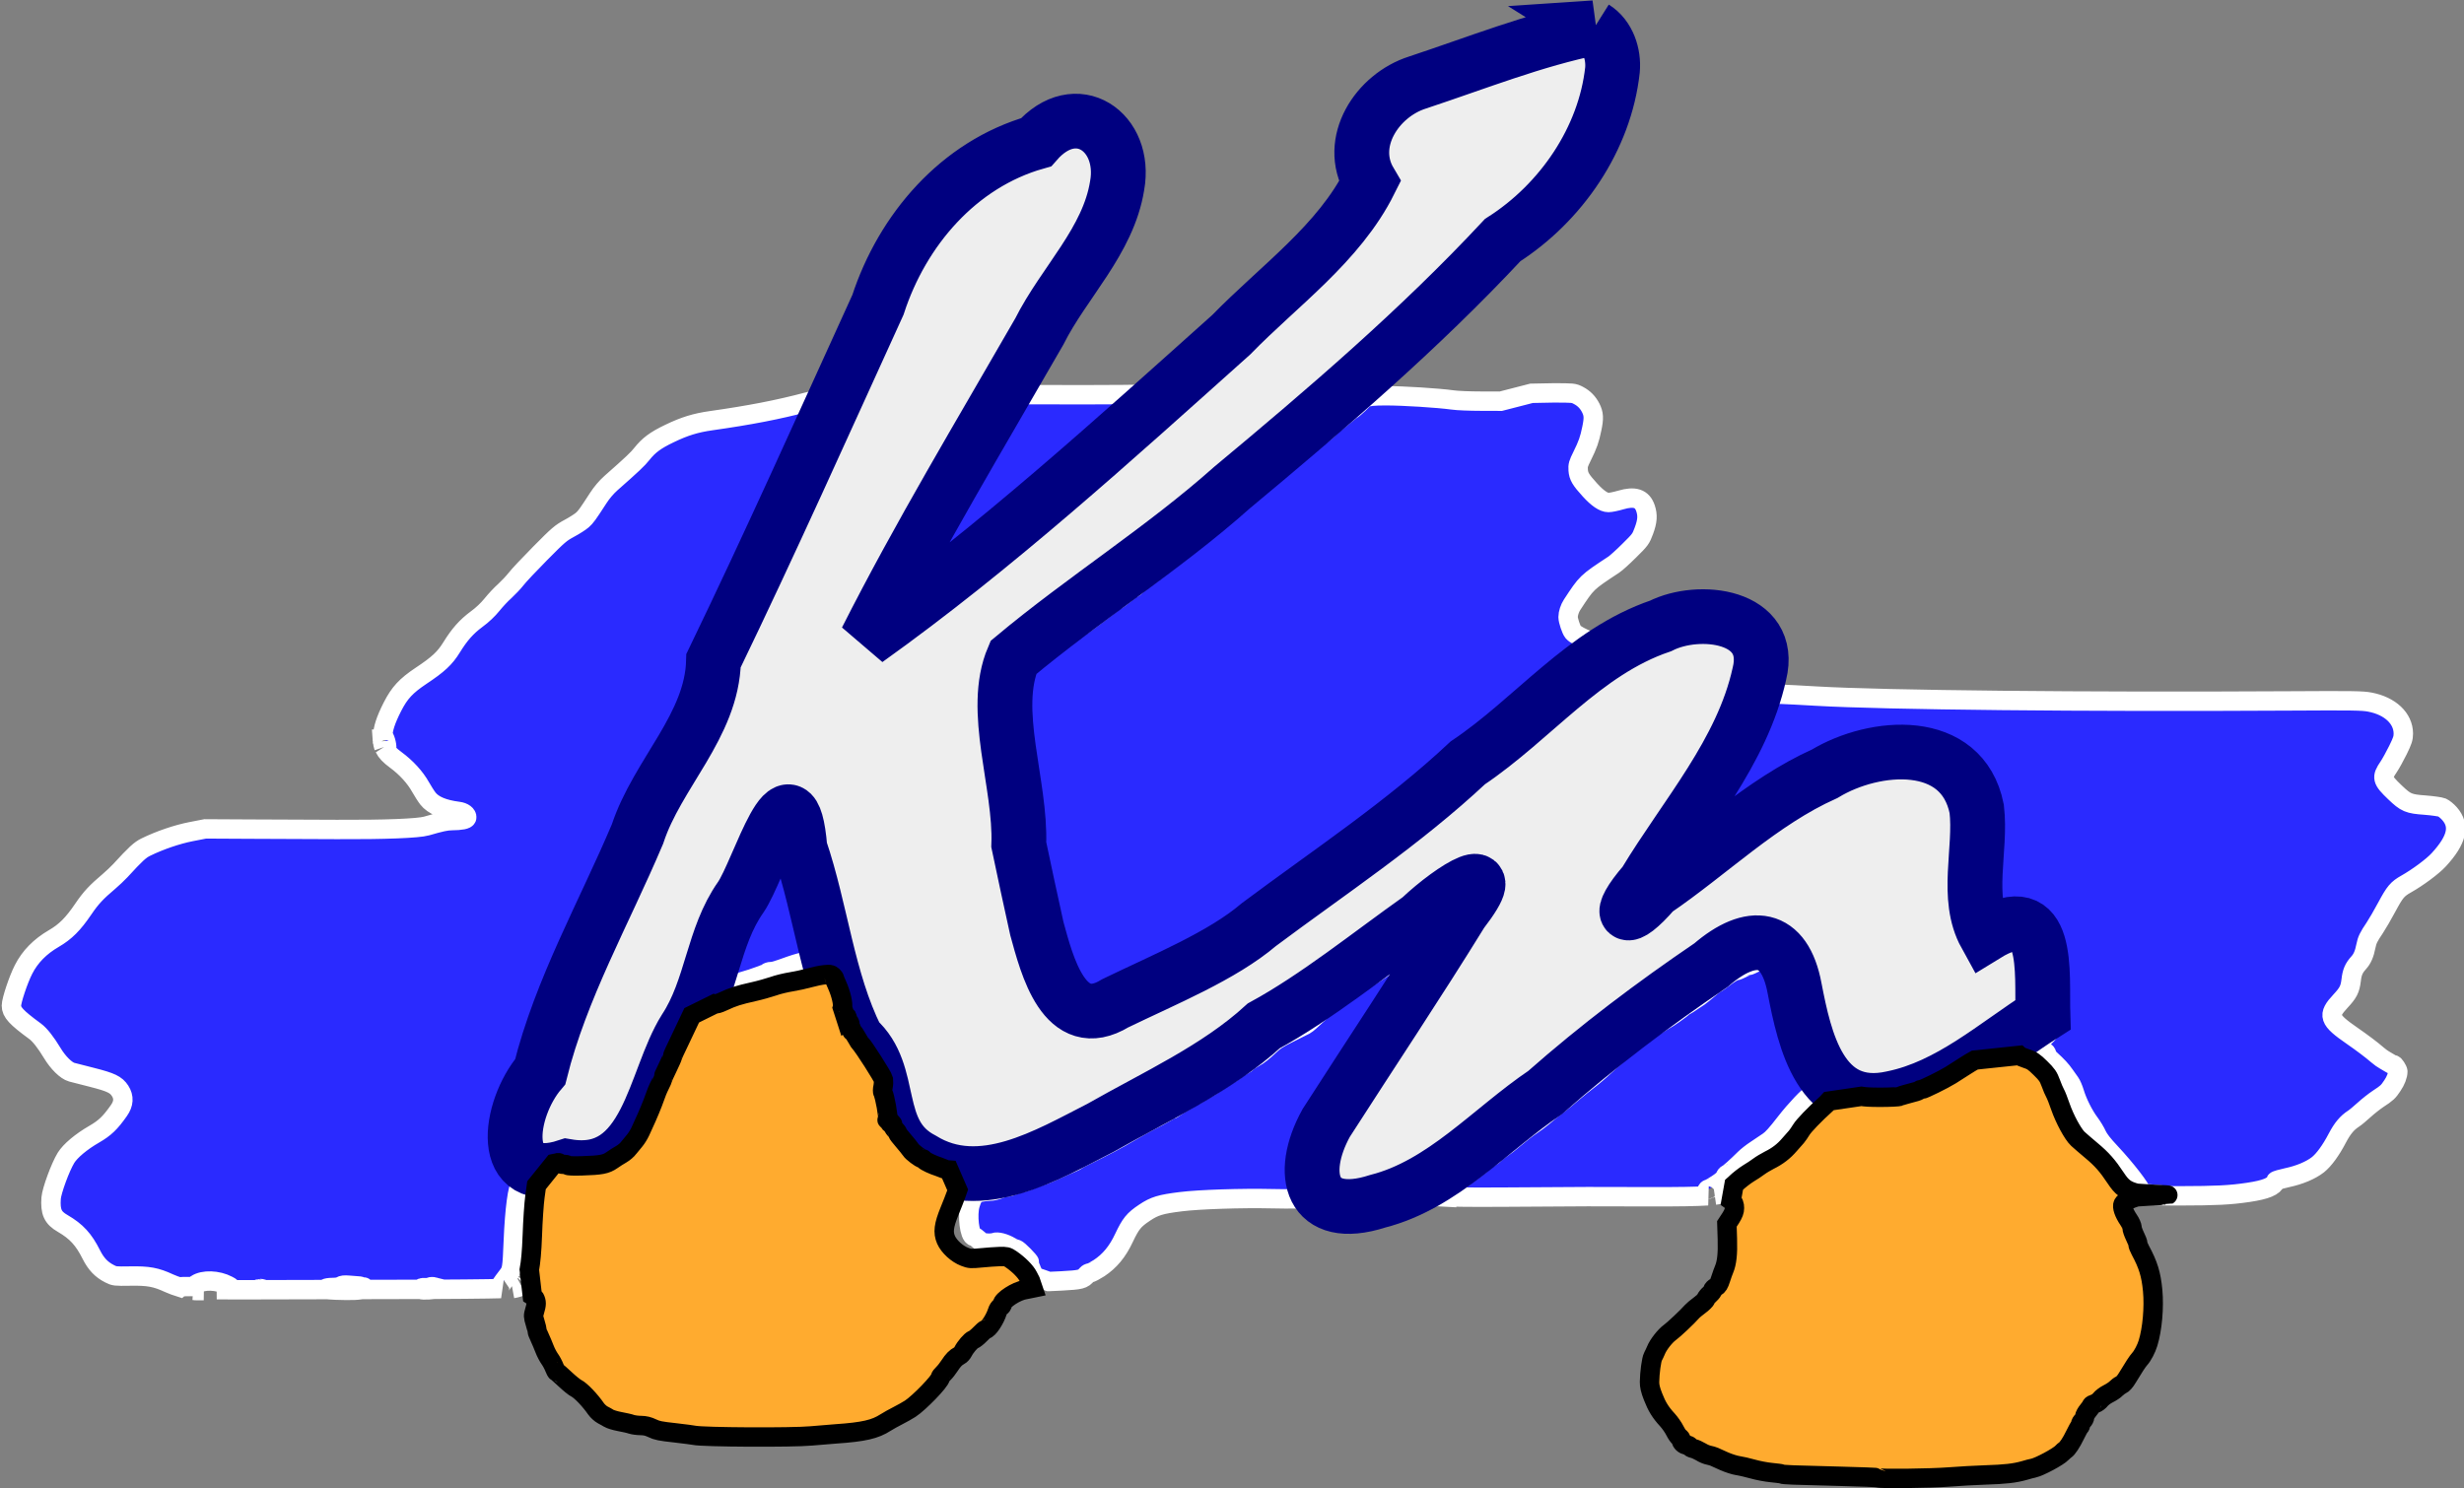
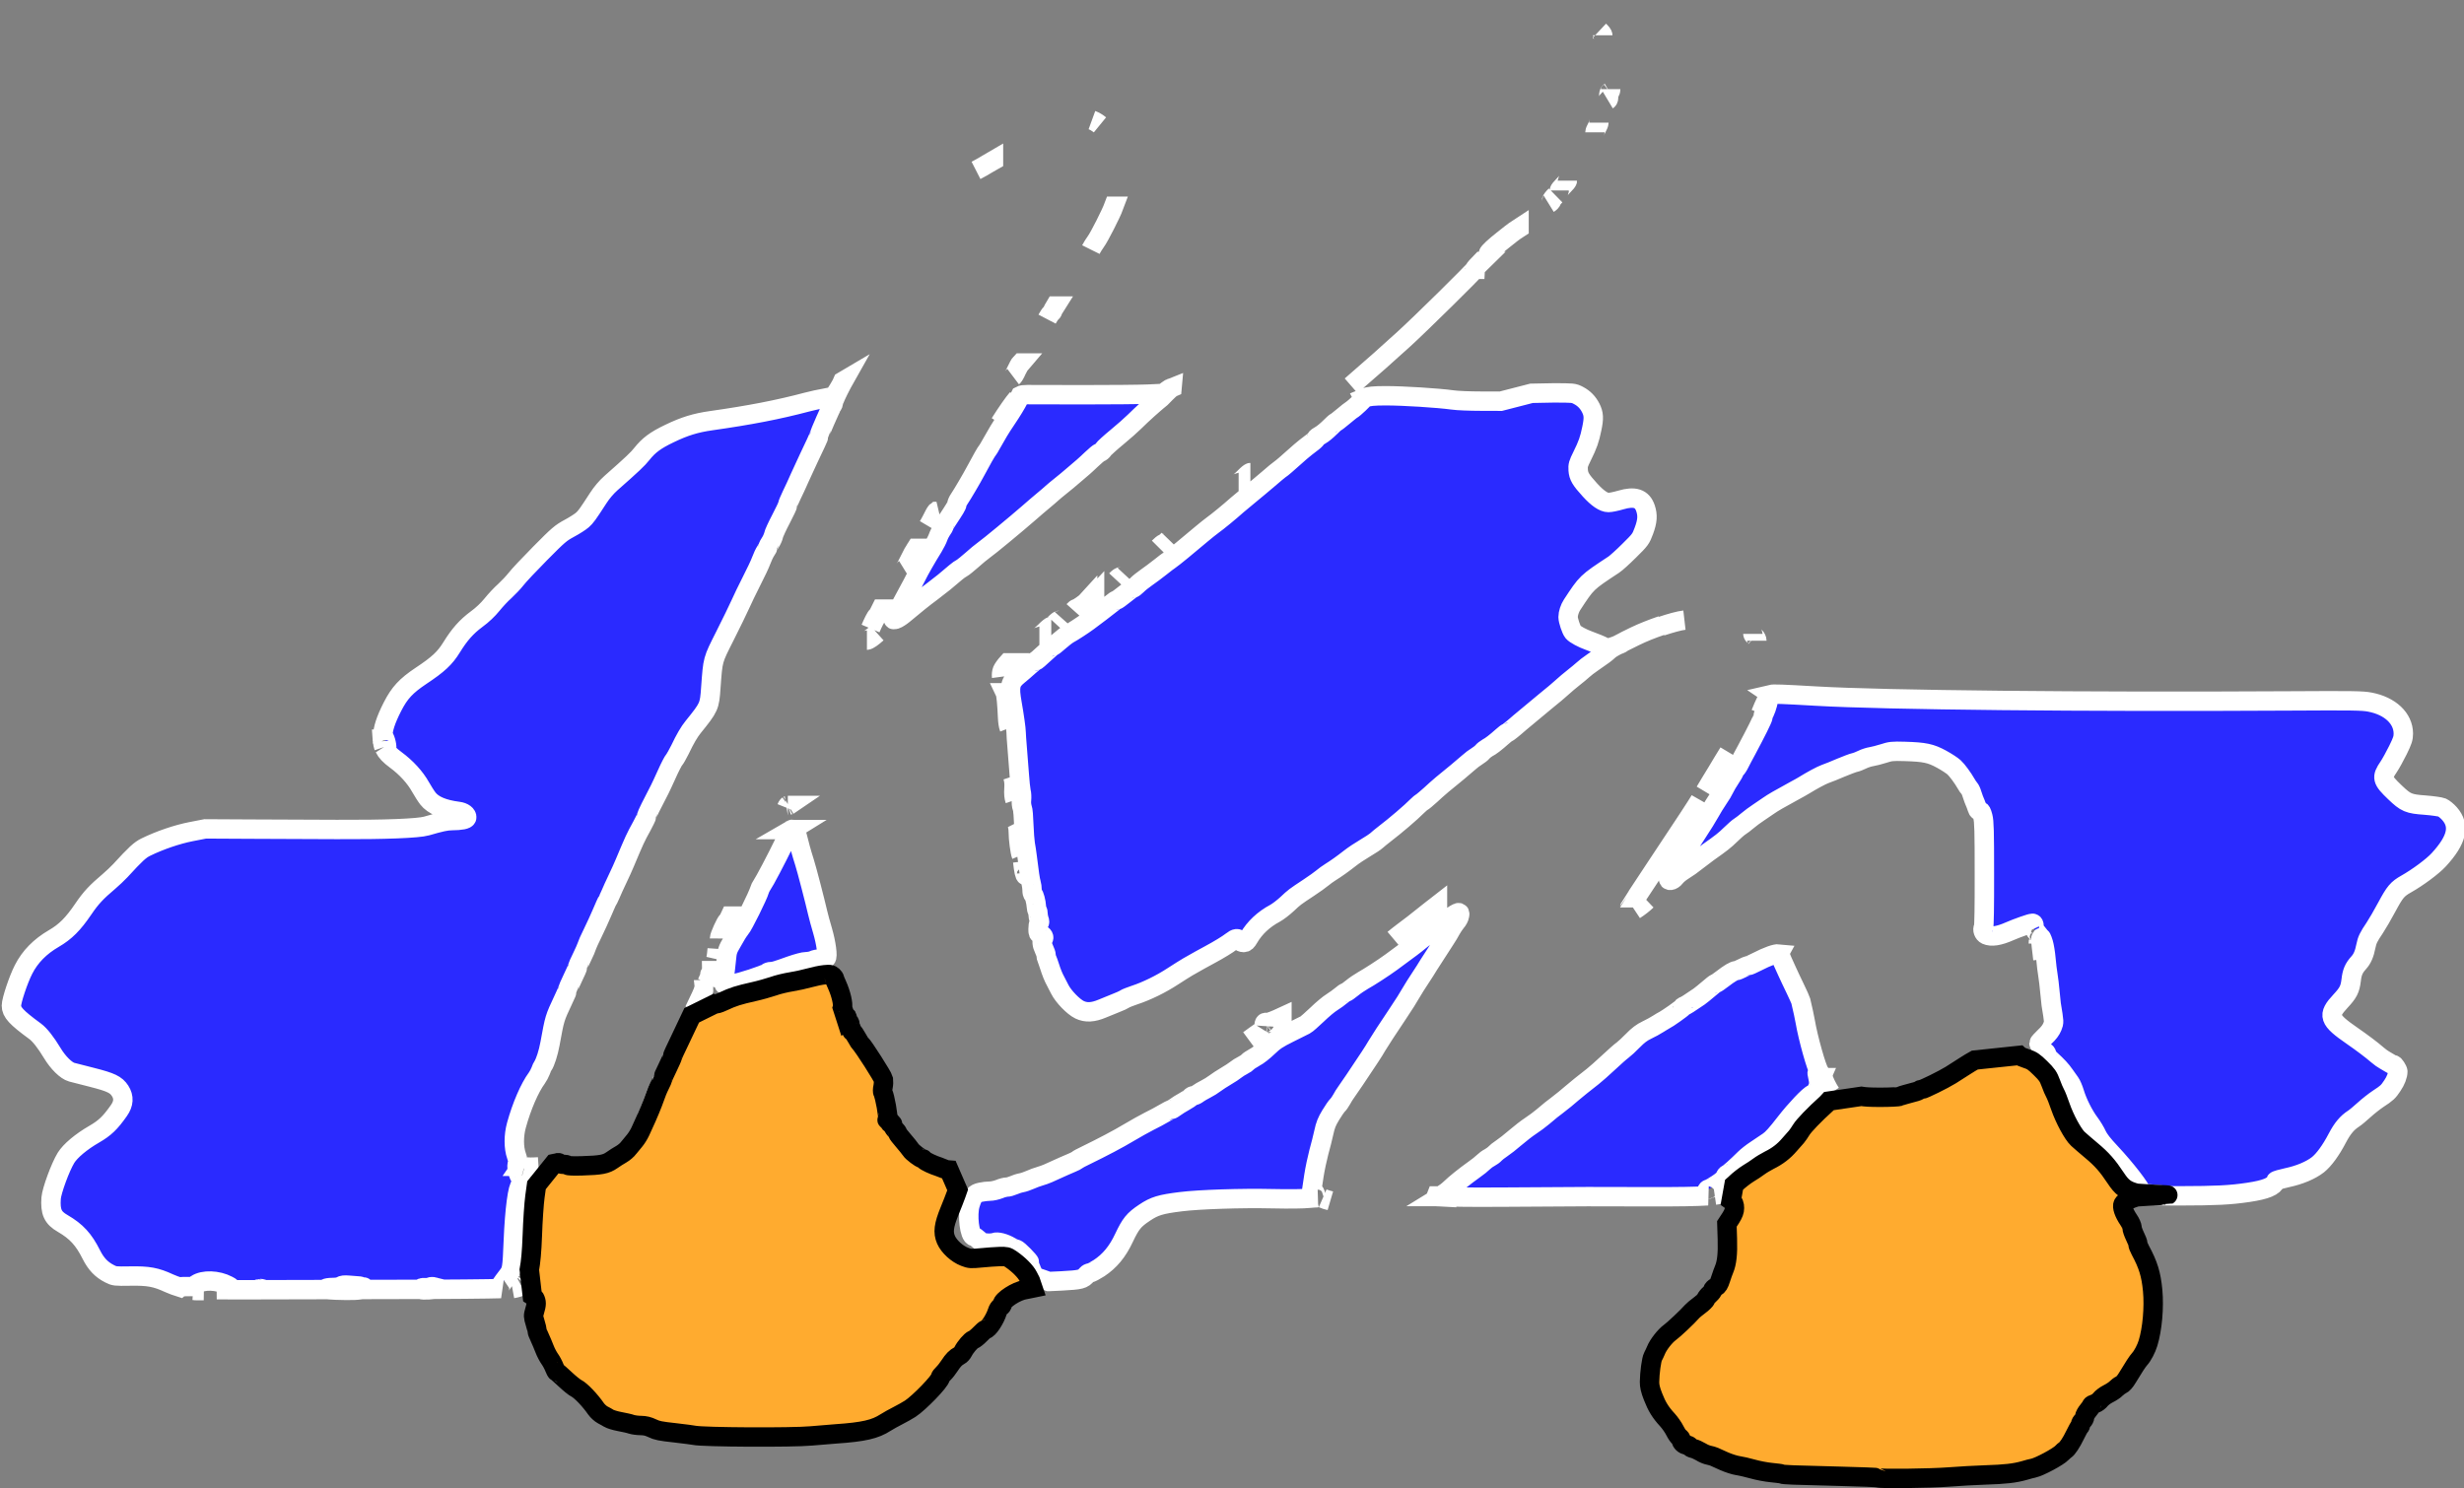
<svg xmlns="http://www.w3.org/2000/svg" xmlns:ns1="http://www.inkscape.org/namespaces/inkscape" xmlns:ns2="http://sodipodi.sourceforge.net/DTD/sodipodi-0.dtd" width="511.999" height="309.27" viewBox="0 0 135.466 81.828" version="1.1" id="svg4901" ns1:version="1.0.1 (3bc2e813f5, 2020-09-07)" ns2:docname="logo-kapnegoces.svg" ns1:export-filename="D:\Utilisateurs\Julien\Downloads\logo-kapnegoces.png" ns1:export-xdpi="300.03751" ns1:export-ydpi="300.03751">
  <rect x="0" y="0" width="135.466" height="81.828" fill="#808080" stroke="none" />
  <defs id="defs4895" />
  <ns2:namedview id="base" pagecolor="#ffffff" bordercolor="#666666" borderopacity="1.0" ns1:pageopacity="0.0" ns1:pageshadow="2" ns1:zoom="0.7" ns1:cx="182.22278" ns1:cy="112.45934" ns1:document-units="px" ns1:current-layer="layer1" showgrid="false" fit-margin-top="0" fit-margin-left="0" fit-margin-right="0" fit-margin-bottom="0" ns1:window-width="1920" ns1:window-height="1017" ns1:window-x="-8" ns1:window-y="-8" ns1:window-maximized="1" ns1:document-rotation="0" units="px" />
  <g ns1:label="Calque 1" ns1:groupmode="layer" id="layer1" transform="translate(-37.927,2.465)">
    <g id="g59-5-1" transform="matrix(6.594,0,0,6.58,-1189.44,-155.267)" ns1:export-xdpi="1503.3101" ns1:export-ydpi="1503.3101" style="stroke:#0000ff;stroke-width:0.81" ns1:export-filename="D:\Utilisateurs\Jeremy\Documents\_Projets\KapNegoces\PhpDealerSite\webdistributor\img\kn-small-colors.png">
      <path ns1:connector-curvature="0" id="path5033-8-1-1-2" d="m 199.469,23.479 c 0.015,0.014 0.028,0.03 0.028,0.038 0,-0.008 -0.013,-0.024 -0.028,-0.038 z m 0.094,0.488 c 0,0.011 -0.004,0.022 -0.008,0.025 -0.005,0.003 -0.008,0.018 -0.008,0.033 0,0.015 -0.003,0.03 -0.008,0.033 0.005,-0.003 0.008,-0.017 0.008,-0.033 0,-0.015 0.004,-0.03 0.008,-0.033 0.005,-0.003 0.008,-0.014 0.008,-0.025 z m -4.325,0.259 c 0.022,0.008 0.047,0.023 0.066,0.039 -0.019,-0.015 -0.044,-0.031 -0.066,-0.039 z m 4.227,0.021 c 0,0.006 -0.007,0.025 -0.017,0.041 -0.009,0.016 -0.016,0.034 -0.016,0.04 0,-0.006 0.007,-0.024 0.017,-0.04 0.009,-0.016 0.016,-0.035 0.016,-0.041 z m -5.048,0.317 c -0.017,0.01 -0.034,0.019 -0.05,0.028 -0.025,0.015 -0.067,0.04 -0.095,0.054 0.027,-0.014 0.07,-0.038 0.095,-0.054 0.016,-0.01 0.033,-0.019 0.05,-0.029 z m 4.785,0.168 c 0,0.005 -0.015,0.024 -0.033,0.041 -0.018,0.018 -0.033,0.036 -0.033,0.041 0,-0.005 0.015,-0.023 0.033,-0.041 0.018,-0.018 0.033,-0.036 0.033,-0.041 z m -0.099,0.124 c -0.018,0.018 -0.033,0.037 -0.033,0.043 0,0.006 -0.011,0.017 -0.024,0.025 0.013,-0.008 0.024,-0.019 0.024,-0.025 0,-0.006 0.014,-0.025 0.033,-0.043 z m -3.682,0.09 c -0.023,0.062 -0.123,0.259 -0.151,0.296 -0.013,0.018 -0.032,0.048 -0.041,0.066 0.009,-0.018 0.028,-0.048 0.041,-0.066 0.028,-0.037 0.127,-0.234 0.15,-0.296 z m 3.378,0.181 c -0.02,0.013 -0.05,0.034 -0.066,0.047 -0.016,0.012 -0.046,0.037 -0.068,0.054 -0.068,0.053 -0.121,0.103 -0.121,0.113 0,-0.01 0.053,-0.059 0.121,-0.112 0.022,-0.017 0.052,-0.041 0.068,-0.054 0.016,-0.012 0.045,-0.034 0.066,-0.047 z m -0.312,0.28 c -0.032,0.031 -0.058,0.061 -0.058,0.066 0,-2e-6 5.3e-4,5e-6 5.3e-4,0 0,-0.005 0.026,-0.034 0.057,-0.066 z m -0.058,0.066 c 0,0.01 -0.449,0.454 -0.59,0.582 -0.134,0.123 -0.265,0.239 -0.44,0.391 0.175,-0.151 0.305,-0.267 0.44,-0.39 0.14,-0.128 0.589,-0.572 0.59,-0.582 z m -3.496,0.307 c -0.012,0.019 -0.023,0.038 -0.023,0.042 0,0.004 -0.006,0.012 -0.013,0.018 -0.007,0.006 -0.022,0.028 -0.033,0.049 0.011,-0.021 0.026,-0.043 0.033,-0.049 0.007,-0.006 0.013,-0.014 0.013,-0.018 0,-0.004 0.01,-0.022 0.022,-0.042 z m -0.288,0.476 c -0.007,0.008 -0.023,0.036 -0.035,0.061 -0.012,0.026 -0.025,0.049 -0.029,0.052 0.004,-0.003 0.018,-0.026 0.029,-0.052 0.012,-0.026 0.027,-0.054 0.034,-0.061 z m -1.483,0.152 c -0.008,0.021 -0.062,0.112 -0.074,0.122 -0.006,0.005 -0.041,0.014 -0.079,0.02 -0.038,0.006 -0.103,0.021 -0.146,0.032 -0.245,0.065 -0.479,0.11 -0.802,0.156 -0.126,0.018 -0.219,0.046 -0.345,0.107 -0.119,0.057 -0.174,0.099 -0.231,0.171 -0.034,0.043 -0.077,0.084 -0.258,0.244 -0.037,0.033 -0.076,0.079 -0.105,0.124 -0.091,0.141 -0.104,0.158 -0.133,0.184 -0.017,0.015 -0.065,0.046 -0.108,0.069 -0.072,0.039 -0.091,0.055 -0.243,0.209 -0.091,0.092 -0.182,0.189 -0.203,0.217 -0.021,0.027 -0.063,0.071 -0.092,0.098 -0.03,0.026 -0.078,0.078 -0.107,0.114 -0.034,0.042 -0.08,0.086 -0.128,0.121 -0.086,0.064 -0.143,0.129 -0.209,0.236 -0.056,0.091 -0.112,0.143 -0.255,0.238 -0.125,0.084 -0.178,0.141 -0.237,0.256 -0.059,0.116 -0.08,0.186 -0.082,0.247 0.002,5.29e-4 0.002,-7.94e-4 0.006,0.003 0.018,0.022 0.034,0.095 0.024,0.106 -0.005,0.005 -0.009,-7.94e-4 -0.015,-0.008 0.016,0.033 0.043,0.061 0.093,0.098 0.088,0.065 0.162,0.146 0.207,0.227 0.02,0.035 0.047,0.078 0.062,0.097 0.044,0.056 0.128,0.091 0.253,0.107 0.043,0.005 0.074,0.029 0.07,0.052 -0.003,0.016 -0.046,0.024 -0.126,0.025 -0.045,7.94e-4 -0.089,0.01 -0.209,0.045 -0.069,0.02 -0.35,0.031 -0.748,0.029 -0.192,-0.001 -0.518,-0.002 -0.723,-0.003 l -0.374,-0.002 -0.118,0.023 c -0.117,0.023 -0.261,0.072 -0.377,0.129 -0.049,0.024 -0.084,0.056 -0.213,0.197 -0.023,0.025 -0.066,0.065 -0.095,0.09 -0.104,0.088 -0.15,0.137 -0.213,0.23 -0.086,0.127 -0.15,0.191 -0.246,0.247 -0.115,0.067 -0.199,0.152 -0.253,0.259 -0.043,0.084 -0.101,0.258 -0.101,0.302 0,0.055 0.039,0.098 0.197,0.214 0.04,0.029 0.091,0.095 0.144,0.183 0.048,0.08 0.115,0.146 0.161,0.159 0.02,0.005 0.096,0.025 0.168,0.043 0.161,0.041 0.202,0.061 0.236,0.113 0.034,0.053 0.031,0.107 -0.01,0.165 -0.072,0.103 -0.117,0.146 -0.205,0.197 -0.111,0.064 -0.2,0.14 -0.236,0.198 -0.048,0.079 -0.119,0.274 -0.124,0.337 -0.008,0.115 0.014,0.164 0.096,0.211 0.115,0.067 0.176,0.134 0.239,0.26 0.039,0.078 0.084,0.126 0.153,0.161 0.039,0.02 0.046,0.021 0.168,0.019 0.155,-0.003 0.218,0.009 0.328,0.06 0.03,0.014 0.058,0.023 0.086,0.032 0.002,-0.002 0.01,-0.003 0.034,-0.004 0.027,-7.94e-4 0.056,-7.94e-4 0.063,0 0.007,7.93e-4 0.027,-0.007 0.043,-0.019 0.059,-0.04 0.179,-0.036 0.263,0.009 0.032,0.017 0.037,0.022 0.026,0.028 -0.008,0.004 -0.063,0.007 -0.118,0.008 0.078,2.12e-4 0.117,0.001 0.237,5.29e-4 0.21,-0.001 0.775,-0.002 1.254,-0.003 0.446,-1.96e-4 0.792,-0.004 0.877,-0.007 -0.003,-0.001 -0.01,-0.001 -0.01,-0.003 5e-5,-0.012 0.017,-0.038 0.063,-0.098 0.041,-0.053 0.042,-0.057 0.052,-0.302 0.011,-0.26 0.036,-0.449 0.062,-0.464 0.017,-0.01 0.015,-0.03 -0.006,-0.064 -0.021,-0.035 -0.032,-0.097 -0.021,-0.115 0.006,-0.01 0.003,-0.028 -0.009,-0.064 -0.024,-0.068 -0.024,-0.168 -5.3e-4,-0.254 0.044,-0.161 0.111,-0.315 0.17,-0.395 0.011,-0.015 0.025,-0.042 0.032,-0.06 0.007,-0.019 0.015,-0.038 0.019,-0.043 0.019,-0.026 0.045,-0.107 0.059,-0.184 0.04,-0.218 0.037,-0.209 0.112,-0.37 0.02,-0.042 0.036,-0.079 0.036,-0.083 0,-0.004 0.018,-0.046 0.041,-0.094 0.023,-0.047 0.041,-0.089 0.041,-0.094 0,-0.004 0.016,-0.041 0.036,-0.081 0.02,-0.04 0.038,-0.083 0.041,-0.094 0.003,-0.011 0.025,-0.061 0.05,-0.111 0.024,-0.05 0.06,-0.127 0.079,-0.173 0.019,-0.045 0.037,-0.086 0.041,-0.09 0.003,-0.004 0.015,-0.03 0.027,-0.057 0.011,-0.027 0.038,-0.086 0.059,-0.13 0.021,-0.044 0.049,-0.105 0.061,-0.135 0.081,-0.193 0.088,-0.209 0.142,-0.307 0.021,-0.039 0.039,-0.076 0.039,-0.082 2e-5,-0.009 0.049,-0.109 0.11,-0.225 0.007,-0.014 0.034,-0.071 0.059,-0.127 0.025,-0.057 0.053,-0.11 0.061,-0.119 0.008,-0.009 0.03,-0.048 0.049,-0.086 0.042,-0.089 0.078,-0.15 0.109,-0.188 0.135,-0.168 0.137,-0.172 0.148,-0.33 0.018,-0.241 0.013,-0.224 0.118,-0.433 0.052,-0.103 0.109,-0.221 0.127,-0.261 0.018,-0.041 0.061,-0.13 0.095,-0.197 0.035,-0.068 0.071,-0.145 0.081,-0.173 0.01,-0.027 0.026,-0.062 0.037,-0.078 0.011,-0.016 0.019,-0.032 0.019,-0.035 0,-0.004 0.009,-0.02 0.02,-0.037 0.011,-0.017 0.023,-0.044 0.026,-0.059 0.003,-0.016 0.031,-0.077 0.062,-0.136 0.031,-0.059 0.056,-0.113 0.056,-0.119 0,-0.007 0.015,-0.042 0.032,-0.078 0.018,-0.036 0.049,-0.104 0.07,-0.152 0.021,-0.047 0.053,-0.116 0.07,-0.152 0.048,-0.099 0.09,-0.192 0.09,-0.197 0,-0.009 0.1,-0.239 0.109,-0.249 0.005,-0.006 0.01,-0.019 0.011,-0.029 0.002,-0.016 0.03,-0.079 0.072,-0.158 0.003,-0.006 0.005,-0.012 0.009,-0.019 z m 2.744,0.052 c -0.008,0.003 -0.021,0.011 -0.038,0.023 l -0.036,0.027 -0.13,0.006 c -0.071,0.003 -0.313,0.005 -0.537,0.005 -0.224,-7.94e-4 -0.433,-0.001 -0.465,-0.001 -0.032,1.48e-4 -0.047,0.002 -0.058,0.008 l -0.011,0.022 c -0.028,0.054 -0.059,0.105 -0.108,0.178 -0.05,0.074 -0.078,0.122 -0.121,0.199 -0.015,0.028 -0.032,0.056 -0.038,0.063 -0.01,0.012 -0.043,0.07 -0.098,0.173 -0.029,0.055 -0.108,0.19 -0.135,0.23 -0.011,0.016 -0.019,0.035 -0.019,0.042 0,0.011 -0.014,0.035 -0.088,0.147 -0.011,0.016 -0.019,0.032 -0.019,0.036 0,0.003 -0.008,0.018 -0.019,0.033 -0.01,0.014 -0.024,0.041 -0.03,0.059 -0.006,0.018 -0.025,0.055 -0.041,0.082 -0.06,0.097 -0.113,0.19 -0.143,0.251 -0.017,0.034 -0.047,0.091 -0.067,0.127 -0.02,0.036 -0.043,0.079 -0.051,0.095 -0.008,0.016 -0.025,0.045 -0.038,0.064 -0.013,0.019 -0.026,0.044 -0.03,0.055 -0.007,0.018 -0.006,0.019 0.017,0.013 0.013,-0.004 0.041,-0.022 0.063,-0.04 0.114,-0.095 0.154,-0.128 0.241,-0.193 0.087,-0.066 0.112,-0.087 0.196,-0.159 0.016,-0.014 0.039,-0.03 0.051,-0.036 0.011,-0.006 0.048,-0.036 0.082,-0.066 0.034,-0.031 0.079,-0.068 0.1,-0.083 0.043,-0.03 0.266,-0.215 0.376,-0.311 0.039,-0.034 0.093,-0.081 0.12,-0.103 0.027,-0.022 0.059,-0.05 0.071,-0.061 0.012,-0.011 0.045,-0.039 0.073,-0.061 0.029,-0.023 0.08,-0.065 0.114,-0.095 0.034,-0.029 0.069,-0.059 0.077,-0.066 0.008,-0.007 0.039,-0.035 0.068,-0.063 0.029,-0.028 0.059,-0.053 0.068,-0.056 0.009,-0.003 0.022,-0.013 0.029,-0.024 0.007,-0.011 0.058,-0.058 0.114,-0.104 0.056,-0.046 0.122,-0.105 0.147,-0.13 0.062,-0.062 0.179,-0.167 0.196,-0.177 0.007,-0.004 0.035,-0.031 0.062,-0.06 0.025,-0.026 0.046,-0.044 0.055,-0.048 z m 2.997,0.049 -0.128,0.033 -0.128,0.033 -0.164,-5.29e-4 c -0.09,-5.3e-5 -0.198,-0.004 -0.238,-0.01 -0.123,-0.017 -0.409,-0.035 -0.556,-0.035 -0.1,0 -0.146,0.004 -0.182,0.019 0.003,0.005 -0.083,0.087 -0.105,0.099 -0.007,0.004 -0.038,0.029 -0.069,0.055 -0.031,0.026 -0.059,0.048 -0.062,0.048 -0.003,0 -0.026,0.021 -0.051,0.046 -0.025,0.025 -0.059,0.053 -0.076,0.062 -0.017,0.009 -0.034,0.021 -0.036,0.028 -0.002,0.006 -0.023,0.026 -0.046,0.042 -0.023,0.017 -0.062,0.048 -0.085,0.068 -0.128,0.114 -0.152,0.135 -0.169,0.146 -0.011,0.007 -0.056,0.045 -0.101,0.084 -0.045,0.039 -0.112,0.094 -0.148,0.124 -0.036,0.029 -0.085,0.07 -0.108,0.09 -0.067,0.06 -0.167,0.142 -0.205,0.169 -0.019,0.014 -0.062,0.048 -0.095,0.076 -0.11,0.094 -0.24,0.2 -0.261,0.214 -0.012,0.007 -0.049,0.036 -0.083,0.063 -0.034,0.027 -0.086,0.066 -0.115,0.086 -0.029,0.02 -0.065,0.049 -0.079,0.064 -0.015,0.015 -0.03,0.026 -0.035,0.026 -0.004,0 -0.034,0.022 -0.068,0.05 -0.033,0.027 -0.064,0.049 -0.068,0.049 -0.004,0 -0.021,0.011 -0.037,0.025 -0.033,0.027 -0.154,0.119 -0.199,0.152 -0.042,0.031 -0.129,0.088 -0.161,0.105 -0.015,0.008 -0.05,0.035 -0.077,0.059 -0.028,0.025 -0.053,0.045 -0.057,0.045 -0.004,0 -0.035,0.028 -0.071,0.061 -0.035,0.034 -0.069,0.062 -0.073,0.062 -0.004,0 -0.029,0.019 -0.055,0.043 -0.026,0.024 -0.066,0.058 -0.088,0.076 -0.069,0.056 -0.077,0.093 -0.052,0.235 0.018,0.102 0.034,0.217 0.034,0.241 -2.6e-4,0.014 0.004,0.074 0.009,0.133 0.005,0.059 0.013,0.157 0.017,0.218 0.004,0.061 0.011,0.125 0.015,0.143 0.005,0.018 0.006,0.05 0.004,0.071 -0.003,0.022 -5e-5,0.05 0.006,0.066 0.006,0.015 0.011,0.079 0.013,0.143 0.002,0.063 0.008,0.135 0.012,0.16 0.005,0.025 0.011,0.069 0.015,0.099 0.018,0.143 0.026,0.204 0.034,0.227 0.004,0.014 0.008,0.041 0.008,0.059 0,0.019 0.004,0.035 0.008,0.035 0.009,0 0.026,0.065 0.028,0.104 7.9e-4,0.014 0.004,0.029 0.008,0.033 0.003,0.003 0.006,0.016 0.006,0.029 0,0.013 0.004,0.033 0.008,0.045 0.006,0.015 0.006,0.025 0,0.031 -0.005,0.005 -0.008,0.026 -0.008,0.048 0,0.035 0.002,0.04 0.02,0.044 0.023,0.006 0.034,0.027 0.022,0.04 -0.013,0.013 -0.01,0.048 0.008,0.085 0.009,0.019 0.017,0.042 0.017,0.051 0,0.009 0.003,0.023 0.007,0.031 0.004,0.008 0.013,0.035 0.021,0.059 0.017,0.054 0.034,0.095 0.05,0.124 0.006,0.011 0.022,0.043 0.036,0.07 0.03,0.06 0.113,0.146 0.165,0.171 0.054,0.026 0.112,0.023 0.19,-0.01 0.034,-0.014 0.086,-0.035 0.115,-0.047 0.029,-0.011 0.062,-0.026 0.072,-0.033 0.01,-0.007 0.047,-0.021 0.082,-0.033 0.098,-0.032 0.219,-0.091 0.318,-0.156 0.05,-0.032 0.107,-0.069 0.127,-0.08 0.079,-0.045 0.13,-0.074 0.181,-0.101 0.076,-0.041 0.15,-0.086 0.183,-0.112 0.034,-0.027 0.052,-0.029 0.066,-0.006 0.006,0.01 0.02,0.016 0.033,0.016 0.018,0 0.026,-0.008 0.044,-0.039 0.049,-0.084 0.123,-0.154 0.218,-0.205 0.024,-0.013 0.07,-0.048 0.102,-0.078 0.062,-0.058 0.059,-0.056 0.181,-0.137 0.045,-0.03 0.096,-0.066 0.112,-0.08 0.017,-0.014 0.046,-0.036 0.066,-0.048 0.051,-0.032 0.103,-0.069 0.164,-0.117 0.029,-0.023 0.086,-0.061 0.127,-0.085 0.041,-0.024 0.083,-0.052 0.095,-0.063 0.011,-0.011 0.042,-0.035 0.067,-0.055 0.088,-0.067 0.22,-0.18 0.273,-0.234 0.014,-0.014 0.032,-0.029 0.039,-0.033 0.008,-0.004 0.04,-0.031 0.072,-0.06 0.061,-0.057 0.122,-0.109 0.223,-0.19 0.034,-0.028 0.076,-0.064 0.095,-0.081 0.018,-0.017 0.048,-0.039 0.066,-0.05 0.018,-0.011 0.04,-0.028 0.048,-0.038 0.008,-0.01 0.027,-0.025 0.041,-0.033 0.028,-0.014 0.068,-0.045 0.124,-0.095 0.019,-0.017 0.037,-0.031 0.04,-0.031 0.005,-8.7e-5 0.046,-0.032 0.107,-0.086 0.013,-0.011 0.072,-0.06 0.21,-0.175 0.019,-0.016 0.045,-0.037 0.057,-0.047 0.012,-0.01 0.035,-0.028 0.05,-0.042 0.064,-0.057 0.106,-0.093 0.141,-0.12 0.02,-0.016 0.05,-0.04 0.066,-0.055 0.016,-0.015 0.053,-0.044 0.083,-0.064 0.083,-0.057 0.11,-0.077 0.132,-0.098 0.021,-0.02 0.039,-0.03 0.217,-0.118 0.066,-0.033 0.149,-0.066 0.226,-0.092 -0.076,0.026 -0.158,0.058 -0.224,0.09 -0.057,0.027 -0.105,0.052 -0.107,0.056 -0.002,0.004 -0.031,0.016 -0.062,0.027 -0.055,0.019 -0.059,0.019 -0.085,0.007 -0.04,-0.02 -0.071,-0.032 -0.127,-0.053 -0.056,-0.02 -0.117,-0.053 -0.133,-0.072 -0.016,-0.019 -0.042,-0.097 -0.042,-0.126 0,-0.03 0.014,-0.073 0.033,-0.102 0.124,-0.189 0.118,-0.184 0.348,-0.336 0.017,-0.011 0.075,-0.063 0.128,-0.116 0.093,-0.092 0.097,-0.097 0.123,-0.167 0.03,-0.081 0.033,-0.13 0.013,-0.189 -0.028,-0.082 -0.09,-0.102 -0.206,-0.068 -0.04,0.012 -0.086,0.021 -0.102,0.021 -0.04,-3e-6 -0.091,-0.035 -0.154,-0.104 -0.079,-0.087 -0.095,-0.115 -0.099,-0.167 -0.003,-0.04 0.002,-0.054 0.032,-0.115 0.048,-0.097 0.063,-0.14 0.082,-0.233 0.018,-0.087 0.016,-0.12 -0.009,-0.171 -0.024,-0.047 -0.056,-0.08 -0.101,-0.104 -0.042,-0.022 -0.043,-0.022 -0.214,-0.022 z m -4.284,0.041 c -0.002,0.003 -0.003,0.002 -0.006,0.006 -0.027,0.031 -0.082,0.109 -0.142,0.204 0.064,-0.1 0.115,-0.173 0.144,-0.205 z m 2.885,5.29e-4 c -0.013,0.006 -0.025,0.014 -0.038,0.023 0.017,-0.013 0.03,-0.02 0.038,-0.023 z m -0.945,0.621 c -0.005,0 -0.027,0.018 -0.049,0.041 -0.022,0.023 -0.044,0.041 -0.049,0.041 0.005,0 0.027,-0.018 0.049,-0.041 0.022,-0.022 0.044,-0.041 0.049,-0.041 z m -2.618,0.325 c -0.004,0.003 -0.023,0.036 -0.041,0.074 -0.012,0.024 -0.018,0.033 -0.026,0.047 0.008,-0.013 0.015,-0.022 0.027,-0.047 0.019,-0.038 0.037,-0.072 0.041,-0.074 z m 1.936,0.235 c -0.018,0.018 -0.036,0.033 -0.041,0.033 -0.005,0 -0.023,0.015 -0.041,0.033 0.018,-0.018 0.036,-0.033 0.041,-0.033 0.005,0 0.024,-0.015 0.041,-0.033 z m -2.107,0.073 c -0.01,0.015 -0.034,0.059 -0.052,0.097 -0.018,0.038 -0.036,0.07 -0.04,0.073 0.004,-0.002 0.022,-0.035 0.041,-0.073 0.018,-0.038 0.041,-0.081 0.052,-0.097 z m 1.737,0.215 c -0.013,0.014 -0.028,0.024 -0.033,0.024 -0.005,0 -0.02,0.011 -0.033,0.025 0.013,-0.014 0.028,-0.024 0.033,-0.024 0.005,0 0.02,-0.011 0.033,-0.025 z m -0.247,0.181 c -0.013,0.014 -0.028,0.024 -0.033,0.024 -0.005,0 -0.016,0.008 -0.025,0.018 0.009,-0.009 0.02,-0.017 0.025,-0.017 0.005,0 0.02,-0.011 0.033,-0.025 z m -0.058,0.042 c -0.017,0.019 -0.083,0.065 -0.093,0.065 -0.004,0 -0.013,0.007 -0.022,0.017 0.008,-0.009 0.018,-0.016 0.022,-0.016 0.01,0 0.076,-0.046 0.093,-0.065 z m -1.722,0.07 c -0.014,0.029 -0.028,0.054 -0.033,0.057 -0.01,0.006 -0.034,0.056 -0.055,0.105 0.021,-0.049 0.046,-0.099 0.056,-0.105 0.004,-0.003 0.018,-0.028 0.032,-0.057 z m 1.509,0.078 c -0.008,0.009 -0.019,0.016 -0.024,0.016 -0.005,0 -0.02,0.011 -0.033,0.025 0.013,-0.014 0.028,-0.024 0.033,-0.024 0.005,0 0.016,-0.008 0.024,-0.017 z m 5.189,0.014 c -0.043,0.005 -0.115,0.025 -0.193,0.051 0.077,-0.026 0.149,-0.046 0.193,-0.051 z m -5.279,0.052 c -0.005,0 -0.027,0.018 -0.05,0.041 -0.022,0.022 -0.044,0.041 -0.049,0.041 0.005,0 0.027,-0.018 0.049,-0.041 0.022,-0.023 0.045,-0.041 0.05,-0.041 z m -1.453,0.057 c -0.035,0.031 -0.071,0.058 -0.084,0.058 0.013,0 0.049,-0.026 0.084,-0.058 z m 7.303,0.006 c 0,0.005 0.007,0.015 0.016,0.023 0.009,0.008 0.017,0.023 0.017,0.034 0,-0.01 -0.007,-0.025 -0.016,-0.034 -0.009,-0.008 -0.017,-0.019 -0.017,-0.023 z m -6.212,0.242 c -0.02,0.023 -0.04,0.049 -0.046,0.063 -0.006,0.015 -0.008,0.038 -0.006,0.053 -0.002,-0.015 5.3e-4,-0.039 0.006,-0.053 0.006,-0.014 0.025,-0.041 0.045,-0.063 z m -0.021,0.25 c 0.008,0.016 0.015,0.094 0.019,0.207 0.001,0.032 0.008,0.071 0.013,0.085 -0.006,-0.014 -0.012,-0.052 -0.013,-0.085 -0.005,-0.113 -0.012,-0.19 -0.02,-0.207 z m 6.386,0.016 c -0.007,0.002 -0.014,0.012 -0.02,0.019 8e-4,0.019 -0.019,0.095 -0.035,0.127 -0.009,0.017 -0.015,0.036 -0.015,0.042 0,0.012 -0.057,0.127 -0.135,0.273 -0.022,0.041 -0.049,0.091 -0.059,0.112 -0.01,0.021 -0.025,0.043 -0.032,0.049 -0.007,0.006 -0.013,0.015 -0.013,0.02 0,0.005 -0.015,0.031 -0.033,0.058 -0.018,0.027 -0.04,0.064 -0.048,0.082 -0.008,0.018 -0.032,0.059 -0.054,0.09 -0.021,0.031 -0.052,0.081 -0.068,0.111 -0.016,0.03 -0.067,0.112 -0.113,0.182 -0.046,0.07 -0.086,0.134 -0.091,0.141 -0.004,0.007 -0.031,0.047 -0.059,0.088 -0.053,0.077 -0.07,0.107 -0.08,0.138 -0.009,0.03 0.031,0.025 0.055,-0.007 0.01,-0.014 0.037,-0.037 0.059,-0.051 0.056,-0.036 0.069,-0.045 0.129,-0.092 0.029,-0.023 0.068,-0.052 0.087,-0.066 0.109,-0.077 0.136,-0.098 0.186,-0.147 0.03,-0.03 0.065,-0.06 0.078,-0.068 0.013,-0.008 0.042,-0.03 0.064,-0.049 0.023,-0.019 0.061,-0.048 0.086,-0.064 0.025,-0.017 0.065,-0.044 0.088,-0.06 0.04,-0.028 0.08,-0.051 0.224,-0.13 0.029,-0.016 0.059,-0.032 0.066,-0.037 0.073,-0.045 0.15,-0.087 0.184,-0.099 0.023,-0.008 0.081,-0.031 0.129,-0.052 0.048,-0.02 0.1,-0.04 0.115,-0.043 0.015,-0.003 0.045,-0.015 0.065,-0.025 0.02,-0.01 0.054,-0.021 0.074,-0.024 0.02,-0.003 0.066,-0.015 0.101,-0.026 0.059,-0.019 0.072,-0.021 0.177,-0.018 0.169,0.005 0.218,0.016 0.308,0.065 0.042,0.023 0.089,0.054 0.104,0.068 0.027,0.025 0.073,0.088 0.101,0.137 0.007,0.013 0.019,0.031 0.026,0.038 0.007,0.008 0.017,0.029 0.022,0.047 0.011,0.034 0.019,0.056 0.033,0.088 0.004,0.01 0.01,0.027 0.013,0.037 0.003,0.011 0.011,0.018 0.019,0.017 0.01,-0.002 0.016,0.01 0.026,0.047 0.011,0.041 0.013,0.12 0.013,0.481 5.3e-4,0.27 -0.002,0.436 -0.007,0.444 -0.012,0.02 -2.6e-4,0.053 0.023,0.064 0.042,0.019 0.105,0.01 0.197,-0.031 0.059,-0.026 0.173,-0.066 0.188,-0.066 0.009,0 0.013,0.008 0.013,0.026 0,0.018 0.007,0.035 0.026,0.054 0.014,0.015 0.022,0.027 0.016,0.027 -2.2e-4,0 2e-4,0.002 0,0.002 0.009,0.002 0.013,0.021 0.019,0.076 0.002,0.023 0.008,0.075 0.013,0.115 -0.024,-0.191 -0.023,-0.22 0.004,-0.134 0.007,0.024 0.017,0.082 0.021,0.13 0.004,0.047 0.012,0.111 0.017,0.14 0.005,0.029 0.012,0.09 0.016,0.135 0.004,0.045 0.009,0.093 0.011,0.107 0.025,0.152 0.025,0.148 0.009,0.188 -0.01,0.025 -0.031,0.054 -0.063,0.083 -0.026,0.025 -0.048,0.049 -0.048,0.054 0,0.012 0.04,0.066 0.055,0.075 0.006,0.004 0.01,0.013 0.01,0.02 0,0.007 0.013,0.025 0.028,0.039 0.065,0.06 0.089,0.086 0.121,0.131 0.015,0.022 0.036,0.051 0.046,0.065 0.01,0.014 0.026,0.051 0.036,0.084 0.024,0.081 0.078,0.188 0.126,0.252 0.022,0.029 0.05,0.076 0.062,0.103 0.016,0.034 0.05,0.078 0.112,0.144 0.129,0.138 0.259,0.307 0.259,0.336 0,0.003 -0.004,0.002 -0.004,0.005 0.191,0.014 0.209,0.015 0.113,0.019 0.049,0.001 0.1,0.002 0.211,0.002 0.301,-5.3e-4 0.417,-0.006 0.571,-0.029 0.147,-0.022 0.214,-0.05 0.229,-0.095 0.002,-0.005 0.045,-0.017 0.095,-0.028 0.103,-0.022 0.196,-0.061 0.256,-0.108 0.049,-0.039 0.108,-0.119 0.162,-0.223 0.042,-0.08 0.081,-0.127 0.135,-0.162 0.016,-0.01 0.056,-0.044 0.089,-0.074 0.033,-0.03 0.085,-0.071 0.115,-0.091 0.075,-0.049 0.085,-0.059 0.119,-0.11 0.029,-0.042 0.046,-0.088 0.046,-0.119 4e-5,-0.014 -0.033,-0.064 -0.036,-0.055 -7.9e-4,0.002 -0.012,-0.003 -0.026,-0.012 -0.014,-0.009 -0.036,-0.022 -0.049,-0.029 -0.013,-0.007 -0.039,-0.025 -0.057,-0.041 -0.054,-0.047 -0.136,-0.108 -0.211,-0.16 -0.198,-0.137 -0.21,-0.172 -0.098,-0.292 0.063,-0.068 0.079,-0.098 0.088,-0.174 0.008,-0.068 0.022,-0.1 0.062,-0.145 0.031,-0.034 0.048,-0.074 0.061,-0.14 0.01,-0.051 0.022,-0.076 0.074,-0.153 0.021,-0.032 0.066,-0.109 0.1,-0.173 0.068,-0.127 0.088,-0.151 0.162,-0.193 0.097,-0.055 0.221,-0.147 0.272,-0.203 0.152,-0.166 0.179,-0.283 0.089,-0.385 -0.019,-0.022 -0.047,-0.044 -0.062,-0.051 -0.015,-0.006 -0.078,-0.015 -0.14,-0.02 -0.14,-0.01 -0.161,-0.019 -0.253,-0.107 -0.109,-0.104 -0.113,-0.124 -0.053,-0.212 0.018,-0.027 0.053,-0.09 0.078,-0.141 0.038,-0.078 0.045,-0.099 0.045,-0.138 -2.2e-4,-0.127 -0.11,-0.231 -0.279,-0.263 -0.062,-0.012 -0.142,-0.013 -0.658,-0.01 -1.733,0.01 -3.384,-0.007 -3.955,-0.04 -0.291,-0.017 -0.36,-0.019 -0.381,-0.014 z m -0.024,0.024 c -0.015,0.019 -0.031,0.052 -0.064,0.133 0.033,-0.083 0.055,-0.125 0.064,-0.133 z m -11.556,0.348 c 6e-5,0.001 -5.3e-4,0.003 -5.3e-4,0.004 1.7e-4,0.002 8e-4,0.004 0.001,0.006 -5.3e-4,-0.005 -2.5e-4,-0.006 -5.3e-4,-0.01 z m 0.002,0.017 c 0.002,0.018 0.005,0.034 0.01,0.048 -0.004,-0.012 -0.008,-0.029 -0.01,-0.048 z m 11.224,0.093 c -0.015,0.025 -0.038,0.062 -0.05,0.082 -0.012,0.02 -0.034,0.057 -0.049,0.082 0.015,-0.025 0.038,-0.062 0.05,-0.082 0.012,-0.02 0.034,-0.057 0.049,-0.082 z m -0.099,0.164 c -0.015,0.025 -0.038,0.062 -0.05,0.082 -0.012,0.02 -0.034,0.057 -0.049,0.082 0.015,-0.025 0.038,-0.062 0.05,-0.082 0.012,-0.02 0.034,-0.057 0.049,-0.082 z m -5.871,0.037 c 0.01,0.029 0.013,0.058 0.01,0.102 -0.003,0.041 2e-4,0.072 0.008,0.095 -0.008,-0.023 -0.01,-0.054 -0.008,-0.095 0.003,-0.044 -5.3e-4,-0.073 -0.01,-0.102 z m 5.731,0.197 c -0.02,0.035 -0.125,0.197 -0.372,0.568 -0.119,0.179 -0.215,0.327 -0.215,0.33 0,-0.002 0.097,-0.151 0.216,-0.33 0.246,-0.371 0.351,-0.533 0.371,-0.568 z m -7.606,0.046 c -0.003,0.002 -0.007,0.009 -0.011,0.019 0.004,-0.01 0.008,-0.017 0.011,-0.019 -1.3e-4,7.2e-5 -2.7e-4,-8.5e-5 -5.3e-4,0 z m 1.908,0.146 c 0.008,0.015 0.013,0.046 0.013,0.075 0,0.058 0.015,0.17 0.025,0.194 -0.01,-0.024 -0.025,-0.136 -0.025,-0.194 0,-0.029 -0.006,-0.06 -0.013,-0.075 z m -1.878,0.055 c -0.005,0.003 -0.033,0.054 -0.062,0.114 -0.062,0.128 -0.163,0.321 -0.184,0.35 -0.008,0.011 -0.017,0.03 -0.02,0.041 -0.013,0.047 -0.138,0.3 -0.161,0.325 -0.008,0.009 -0.021,0.028 -0.03,0.043 -0.008,0.015 -0.025,0.045 -0.038,0.066 -0.037,0.063 -0.042,0.077 -0.048,0.145 -0.003,0.036 -0.011,0.097 -0.015,0.134 -0.005,0.038 -0.006,0.072 -0.004,0.076 0.003,0.005 0.013,0.006 0.023,0.004 0.01,-0.003 0.036,-0.007 0.058,-0.01 0.048,-0.005 0.257,-0.074 0.276,-0.09 0.007,-0.006 0.022,-0.011 0.033,-0.011 0.024,0 0.042,-0.005 0.164,-0.049 0.055,-0.019 0.109,-0.034 0.13,-0.034 0.019,-8e-6 0.046,-0.005 0.058,-0.011 0.012,-0.006 0.04,-0.012 0.061,-0.012 0.022,-2.65e-4 0.043,-0.003 0.048,-0.006 0.016,-0.01 2.7e-4,-0.127 -0.03,-0.23 -0.016,-0.054 -0.034,-0.12 -0.04,-0.147 -0.022,-0.096 -0.093,-0.371 -0.11,-0.423 -0.025,-0.078 -0.048,-0.163 -0.059,-0.211 -0.01,-0.044 -0.033,-0.074 -0.05,-0.064 z m 1.928,0.267 c 0.009,0.08 0.018,0.119 0.025,0.117 0.005,-0.001 0.007,-0.003 0.006,-0.016 -6e-5,0.009 -0.002,0.012 -0.006,0.014 -0.008,0.004 -0.016,-0.035 -0.025,-0.115 z m 5.203,0.326 c -0.029,0.027 -0.064,0.054 -0.101,0.079 0.037,-0.024 0.072,-0.051 0.101,-0.079 z m -1.745,0.04 c -0.019,0.014 -0.052,0.039 -0.074,0.057 -0.104,0.084 -0.151,0.12 -0.222,0.173 -0.019,0.014 -0.049,0.038 -0.068,0.054 0.019,-0.016 0.049,-0.04 0.068,-0.054 0.071,-0.052 0.118,-0.089 0.222,-0.173 0.022,-0.018 0.056,-0.044 0.074,-0.058 z m 0.176,0.061 c -0.018,0 -0.136,0.083 -0.203,0.143 -0.014,0.013 -0.041,0.033 -0.059,0.045 -0.018,0.012 -0.048,0.035 -0.067,0.051 -0.029,0.025 -0.077,0.061 -0.232,0.175 -0.064,0.047 -0.189,0.128 -0.235,0.153 -0.026,0.015 -0.068,0.043 -0.092,0.063 -0.025,0.02 -0.048,0.037 -0.053,0.037 -0.004,0 -0.022,0.012 -0.039,0.027 -0.017,0.015 -0.051,0.039 -0.076,0.055 -0.025,0.015 -0.081,0.062 -0.123,0.103 -0.043,0.041 -0.088,0.081 -0.1,0.087 -0.012,0.006 -0.072,0.036 -0.134,0.067 -0.096,0.048 -0.122,0.065 -0.176,0.117 -0.035,0.034 -0.084,0.073 -0.11,0.086 -0.025,0.014 -0.051,0.031 -0.057,0.038 -0.006,0.007 -0.026,0.021 -0.044,0.03 -0.018,0.009 -0.044,0.025 -0.057,0.036 -0.013,0.011 -0.05,0.035 -0.082,0.054 -0.032,0.019 -0.074,0.046 -0.092,0.06 -0.018,0.014 -0.053,0.036 -0.077,0.048 -0.024,0.012 -0.053,0.029 -0.065,0.038 -0.011,0.009 -0.027,0.017 -0.036,0.017 -0.008,0 -0.018,0.005 -0.022,0.011 -0.004,0.006 -0.029,0.023 -0.056,0.038 -0.027,0.015 -0.061,0.036 -0.075,0.047 -0.014,0.01 -0.028,0.019 -0.032,0.019 -0.003,0 -0.031,0.014 -0.061,0.032 -0.03,0.018 -0.086,0.048 -0.125,0.067 -0.038,0.019 -0.114,0.062 -0.168,0.094 -0.091,0.055 -0.223,0.124 -0.362,0.192 -0.032,0.015 -0.064,0.032 -0.07,0.038 -0.007,0.005 -0.025,0.015 -0.041,0.021 -0.025,0.01 -0.101,0.044 -0.202,0.09 -0.018,0.008 -0.049,0.019 -0.07,0.025 -0.02,0.005 -0.055,0.019 -0.078,0.029 -0.023,0.01 -0.056,0.022 -0.074,0.025 -0.018,0.003 -0.048,0.013 -0.066,0.021 -0.018,0.008 -0.043,0.015 -0.055,0.015 -0.012,9.8e-5 -0.041,0.007 -0.064,0.017 -0.023,0.009 -0.058,0.017 -0.078,0.017 -0.02,0 -0.055,0.004 -0.077,0.009 -0.049,0.01 -0.065,0.03 -0.087,0.101 -0.027,0.087 -0.005,0.269 0.032,0.269 0.006,0 0.023,0.012 0.038,0.026 0.022,0.021 0.036,0.027 0.069,0.029 0.023,0.002 0.051,-5.29e-4 0.062,-0.005 0.026,-0.01 0.084,0.005 0.133,0.034 0.02,0.012 0.043,0.022 0.05,0.022 0.013,0 0.114,0.103 0.112,0.113 -0.003,0.013 0.013,0.063 0.028,0.089 0.009,0.015 0.017,0.028 0.018,0.028 8e-4,0 0.026,0.009 0.057,0.02 l 0.056,0.02 h 5.3e-4 c 0.038,-0.002 0.063,-0.003 0.107,-0.005 0.161,-0.009 0.177,-0.013 0.211,-0.054 0.006,-0.007 0.017,-0.013 0.025,-0.013 0.008,0 0.042,-0.018 0.076,-0.04 0.088,-0.058 0.154,-0.137 0.208,-0.253 0.056,-0.118 0.081,-0.15 0.171,-0.21 0.083,-0.056 0.134,-0.071 0.302,-0.092 0.151,-0.019 0.507,-0.031 0.765,-0.025 0.142,0.003 0.257,0.002 0.311,-0.004 0.032,-0.003 0.049,-0.004 0.065,-0.004 -0.002,1.4e-4 -0.005,-0.002 -0.007,-0.002 -0.024,0.005 -0.029,-0.002 -0.014,-0.017 0.007,-0.007 0.004,-0.016 -0.009,-0.033 l -0.017,-0.023 0.016,-0.107 c 0.009,-0.059 0.028,-0.147 0.041,-0.197 0.014,-0.05 0.033,-0.125 0.042,-0.167 0.013,-0.061 0.025,-0.091 0.057,-0.144 0.022,-0.037 0.048,-0.074 0.057,-0.083 0.009,-0.008 0.024,-0.03 0.034,-0.048 0.009,-0.018 0.028,-0.048 0.042,-0.067 0.024,-0.033 0.088,-0.128 0.191,-0.284 0.026,-0.039 0.053,-0.083 0.06,-0.096 0.012,-0.022 0.106,-0.167 0.173,-0.266 0.059,-0.088 0.086,-0.132 0.115,-0.182 0.017,-0.029 0.048,-0.079 0.069,-0.11 0.021,-0.031 0.041,-0.063 0.046,-0.071 0.005,-0.008 0.018,-0.029 0.029,-0.047 0.011,-0.017 0.041,-0.063 0.065,-0.101 0.024,-0.038 0.058,-0.09 0.074,-0.115 0.017,-0.025 0.038,-0.061 0.048,-0.08 0.01,-0.019 0.029,-0.047 0.042,-0.063 0.014,-0.015 0.027,-0.04 0.029,-0.054 0.004,-0.021 0.003,-0.026 -0.01,-0.026 z m -6.071,0.029 c -0.009,0.02 -0.02,0.038 -0.025,0.041 -0.013,0.008 -0.066,0.125 -0.066,0.146 2.6e-4,-0.021 0.053,-0.138 0.066,-0.146 0.004,-0.003 0.015,-0.021 0.024,-0.041 z m 10.907,0.205 c -5.3e-4,0.009 -0.002,0.009 -0.002,0.022 -5.3e-4,-0.014 0.001,-0.013 0.002,-0.022 z m -11.017,0.07 c -0.003,0.036 -0.006,0.062 -0.011,0.084 0.005,-0.022 0.009,-0.048 0.011,-0.084 z m 8.852,0.041 c -0.028,-0.003 -0.094,0.02 -0.183,0.066 -0.035,0.018 -0.067,0.032 -0.072,0.032 -0.005,0 -0.027,0.009 -0.05,0.021 -0.022,0.011 -0.045,0.021 -0.051,0.021 -0.017,0 -0.059,0.025 -0.113,0.067 -0.028,0.022 -0.055,0.04 -0.059,0.04 -0.004,0 -0.03,0.021 -0.059,0.046 -0.029,0.025 -0.065,0.054 -0.079,0.064 -0.074,0.051 -0.119,0.08 -0.127,0.08 -0.004,0 -0.008,0.003 -0.008,0.007 0,0.007 -0.129,0.098 -0.156,0.111 -0.007,0.003 -0.029,0.017 -0.05,0.03 -0.02,0.013 -0.063,0.037 -0.095,0.052 -0.042,0.02 -0.073,0.044 -0.115,0.087 -0.032,0.033 -0.071,0.069 -0.086,0.08 -0.016,0.011 -0.069,0.058 -0.118,0.104 -0.049,0.046 -0.109,0.099 -0.132,0.117 -0.052,0.04 -0.154,0.122 -0.17,0.137 -0.019,0.018 -0.1,0.084 -0.135,0.11 -0.035,0.026 -0.04,0.03 -0.111,0.09 -0.025,0.021 -0.07,0.055 -0.101,0.075 -0.031,0.02 -0.088,0.065 -0.128,0.099 -0.039,0.034 -0.09,0.074 -0.113,0.089 -0.023,0.015 -0.048,0.035 -0.057,0.045 -0.009,0.01 -0.03,0.025 -0.045,0.033 -0.016,0.008 -0.039,0.025 -0.052,0.038 -0.013,0.013 -0.046,0.04 -0.075,0.06 -0.082,0.059 -0.153,0.116 -0.199,0.16 -0.041,0.04 -0.103,0.076 -0.112,0.067 5.3e-4,5.3e-4 0.063,1.4e-5 0.069,5.3e-4 -1.1e-4,-7.94e-4 -0.001,-7.94e-4 -0.001,-0.002 0,-0.007 0.004,-0.012 0.008,-0.012 0.005,0 0.008,0.006 0.008,0.012 0,7.94e-4 -7.9e-4,7.94e-4 -0.001,0.002 0.053,0.004 0.179,0.006 0.501,0.004 0.324,-0.002 0.627,-0.004 0.672,-0.004 0.045,-2.65e-4 0.272,2.17e-4 0.505,0.001 0.26,7.94e-4 0.403,-0.002 0.495,-0.008 -0.008,-0.001 -0.012,-0.004 -0.014,-0.009 -0.006,-0.015 0.01,-0.047 0.022,-0.047 0.005,0 0.035,-0.017 0.069,-0.039 0.04,-0.026 0.064,-0.047 0.069,-0.061 0.004,-0.012 0.012,-0.023 0.017,-0.023 0.008,0 0.082,-0.066 0.148,-0.132 0.016,-0.016 0.058,-0.05 0.095,-0.074 0.036,-0.024 0.082,-0.055 0.101,-0.068 0.032,-0.022 0.066,-0.059 0.144,-0.16 0.081,-0.105 0.199,-0.23 0.224,-0.236 0.012,-0.003 0.026,-0.018 0.038,-0.042 0.018,-0.037 0.018,-0.054 0.003,-0.121 -0.005,-0.02 -0.003,-0.022 0.01,-0.017 0.013,0.005 0.013,0.004 0.006,-0.006 -0.023,-0.029 -0.094,-0.281 -0.118,-0.422 -0.006,-0.035 -0.021,-0.105 -0.037,-0.171 -0.002,-0.007 -0.023,-0.056 -0.048,-0.107 -0.025,-0.051 -0.054,-0.114 -0.065,-0.138 -0.011,-0.025 -0.029,-0.063 -0.038,-0.084 -0.01,-0.021 -0.018,-0.044 -0.018,-0.051 0,-0.007 -0.005,-0.011 -0.014,-0.012 z m -8.899,0.14 c 0,0.009 -0.004,0.018 -0.008,0.021 -0.005,0.003 -0.008,0.012 -0.008,0.021 0,0.009 -0.011,0.037 -0.024,0.063 0.014,-0.026 0.025,-0.055 0.025,-0.063 0,-0.009 0.004,-0.018 0.008,-0.021 0.005,-0.003 0.008,-0.012 0.008,-0.021 z m -0.066,0.16 c 7e-5,0.005 -0.011,0.031 -0.024,0.058 -0.009,0.02 -0.033,0.071 -0.055,0.116 0.022,-0.046 0.046,-0.097 0.055,-0.116 0.013,-0.027 0.023,-0.053 0.023,-0.058 z m 4.821,0.229 c -0.056,0.026 -0.106,0.046 -0.12,0.044 -0.013,-0.001 -0.019,-5.29e-4 -0.023,0.003 0.004,-0.004 0.011,-0.004 0.023,-0.003 0.014,0.001 0.064,-0.019 0.12,-0.045 z m -0.143,0.048 c -0.004,0.004 -0.005,0.011 -0.006,0.026 0.001,-0.015 0.002,-0.023 0.006,-0.026 z m -0.015,0.055 c -0.005,0.008 -0.013,0.014 -0.025,0.022 -0.017,0.011 -0.058,0.041 -0.092,0.066 0.034,-0.025 0.075,-0.054 0.092,-0.065 0.012,-0.008 0.02,-0.015 0.025,-0.023 z m 5.952,0.254 c -0.001,5.29e-4 -0.005,0.003 -0.006,0.004 h 0.001 c 0.001,-5.29e-4 0.004,-0.003 0.005,-0.004 z m -1.281,0.148 c -0.003,0.01 0.035,0.088 0.063,0.13 -0.028,-0.041 -0.065,-0.119 -0.062,-0.13 1e-5,-1.6e-5 -5.2e-4,1.5e-5 -5.2e-4,0 z m -9.701,0.068 c -0.02,0.04 -0.029,0.06 -0.061,0.152 -0.009,0.026 -0.03,0.077 -0.048,0.117 0.017,-0.038 0.037,-0.086 0.048,-0.114 2.1e-4,-5.29e-4 7.9e-4,-0.002 0.001,-0.003 10e-4,-0.004 10e-4,-0.003 0.003,-0.006 0.032,-0.089 0.04,-0.109 0.058,-0.146 z m -1.159,0.673 c -2e-5,4e-5 3e-5,5.29e-4 0,5.29e-4 0.002,-0.003 0.016,-0.002 0.03,0.002 -0.015,-0.004 -0.029,-0.005 -0.03,-0.003 z m 0.034,0.003 c 0.022,0.006 0.067,0.005 0.115,0.002 -0.047,0.003 -0.094,0.004 -0.115,-0.002 z m 0.096,0.152 -0.014,0.098 c -2.1e-4,0.002 -2.6e-4,0.006 -5.3e-4,0.008 z m 9.906,0.065 c -0.024,0.012 -0.051,0.017 -0.08,0.021 0.033,-0.005 0.058,-0.01 0.076,-0.018 8e-4,-2.65e-4 0.003,-0.003 0.004,-0.003 z m -2.397,0.028 c -2.7e-4,7.93e-4 -0.006,0.005 -0.006,0.005 0,1.3e-5 0.002,-1.3e-5 0.002,0 1.4e-4,-7.94e-4 0.004,-0.004 0.005,-0.005 z m -0.948,0.022 c 0.002,0.001 0.005,7.94e-4 0.007,0.002 0.02,0.009 0.036,0.011 0.053,0.016 -0.017,-0.005 -0.034,-0.008 -0.055,-0.017 -0.002,-7.94e-4 -0.003,-2.54e-4 -0.005,-0.001 z m -6.599,0.344 c -0.002,0.049 -0.006,0.086 -0.009,0.125 5.3e-4,-0.009 0.001,-0.017 0.002,-0.025 0.002,-0.033 0.005,-0.063 0.007,-0.099 z m 4.151,0.329 0.009,0.019 0.002,0.006 h 0.011 c -0.01,-0.004 -0.016,-0.015 -0.023,-0.025 z m -4.198,0.016 c -0.005,0.011 -0.011,0.019 -0.017,0.025 0.003,-0.003 0.01,-0.005 0.012,-0.008 0.002,-0.003 0.003,-0.013 0.005,-0.017 z m -1.478,0.035 c 0.028,0.003 0.063,0.005 0.077,0.006 0.015,2.64e-4 0.026,0.004 0.026,0.007 0,0.003 0.006,0.004 0.012,0.002 0.006,-0.002 0.013,-7.93e-4 0.016,0.004 0.01,0.016 -0.05,0.026 -0.155,0.024 -0.059,-7.94e-4 -0.122,-0.003 -0.138,-0.005 -0.052,-0.005 -0.034,-0.018 0.025,-0.019 0.034,-1.64e-4 0.061,-0.005 0.071,-0.012 0.011,-0.008 0.029,-0.01 0.066,-0.007 z m 1.439,0.006 c -0.017,0.009 -0.044,0.016 -0.073,0.022 0.031,-0.005 0.056,-0.013 0.073,-0.022 z m -0.725,0.009 c 0.013,0.003 0.022,0.008 0.017,0.013 -0.01,0.01 -0.123,0.016 -0.129,0.007 -0.007,-0.011 0.009,-0.017 0.039,-0.015 0.015,0.001 0.032,-0.001 0.037,-0.005 0.007,-0.004 0.023,-0.004 0.036,-5.3e-4 z m -1.462,0.014 c 0.008,-0.002 0.019,-0.002 0.025,5.29e-4 0.006,0.002 -0.002,0.004 -0.015,0.004 -0.014,-1.64e-4 -0.018,-0.002 -0.01,-0.004 z m -0.547,0.014 c 0.005,5.29e-4 0.009,0.002 0.014,0.002 h 5.3e-4 c 0.003,2.31e-4 0.059,-1.64e-4 0.072,0 -0.031,-5.29e-4 -0.064,-2.64e-4 -0.086,-0.002 z" style="fill:#2a2aff;stroke:#ffffff;stroke-width:0.162;stroke-miterlimit:4;stroke-dasharray:none" />
-       <path style="fill:#eeeeee;fill-opacity:1;stroke:#000080;stroke-width:0.457;stroke-miterlimit:4;stroke-dasharray:none;paint-order:stroke markers fill" d="m 199.427,23.454 c -0.508,0.104 -0.974,0.292 -1.475,0.458 -0.336,0.107 -0.591,0.499 -0.397,0.828 -0.258,0.518 -0.758,0.87 -1.156,1.28 -0.984,0.882 -1.968,1.781 -3.041,2.549 0.442,-0.875 0.952,-1.723 1.441,-2.576 0.205,-0.41 0.575,-0.756 0.649,-1.219 0.081,-0.448 -0.341,-0.748 -0.676,-0.363 -0.646,0.184 -1.115,0.733 -1.318,1.358 -0.452,0.994 -0.897,1.991 -1.371,2.974 -0.013,0.546 -0.467,0.94 -0.634,1.449 -0.278,0.659 -0.638,1.291 -0.811,1.986 -0.265,0.311 -0.363,0.985 0.223,0.791 0.679,0.115 0.722,-0.727 0.985,-1.146 0.226,-0.344 0.229,-0.769 0.464,-1.103 0.153,-0.223 0.428,-1.204 0.493,-0.409 0.178,0.525 0.229,1.099 0.473,1.59 0.33,0.295 0.121,0.788 0.547,1.01 0.487,0.301 1.044,-0.038 1.485,-0.263 0.462,-0.264 0.974,-0.496 1.363,-0.853 0.439,-0.24 0.874,-0.593 1.302,-0.897 0.277,-0.263 0.708,-0.521 0.346,-0.051 -0.365,0.593 -0.753,1.174 -1.128,1.76 -0.235,0.427 -0.129,0.834 0.429,0.654 0.547,-0.14 0.94,-0.6 1.397,-0.909 0.44,-0.389 0.9,-0.736 1.383,-1.065 0.335,-0.29 0.613,-0.254 0.696,0.192 0.084,0.434 0.216,1.056 0.818,0.92 0.476,-0.097 0.853,-0.441 1.253,-0.696 -0.011,-0.353 0.066,-1.004 -0.478,-0.668 -0.172,-0.312 -0.034,-0.712 -0.074,-1.053 -0.121,-0.607 -0.851,-0.546 -1.267,-0.294 -0.53,0.238 -0.957,0.664 -1.42,0.979 -0.247,0.29 -0.328,0.218 -0.08,-0.067 0.34,-0.565 0.811,-1.092 0.955,-1.747 0.121,-0.491 -0.504,-0.562 -0.824,-0.4 -0.638,0.217 -1.061,0.777 -1.607,1.144 -0.538,0.505 -1.153,0.911 -1.741,1.351 -0.307,0.262 -0.784,0.457 -1.198,0.658 -0.424,0.26 -0.57,-0.316 -0.654,-0.623 -0.056,-0.258 -0.097,-0.441 -0.151,-0.702 0.019,-0.509 -0.234,-1.121 -0.045,-1.564 0.591,-0.495 1.248,-0.907 1.825,-1.422 0.783,-0.653 1.56,-1.32 2.255,-2.067 0.487,-0.311 0.852,-0.845 0.915,-1.421 0.012,-0.132 -0.037,-0.281 -0.152,-0.353 z" id="path5031-1-7-2-8" ns1:connector-curvature="0" ns2:nodetypes="ccccccccccccccccccccccccccccccccccccccccccccccc" />
      <path ns1:connector-curvature="0" id="path5035-1-2-1" d="m 193.056,31.366 c -0.01,-0.001 -0.025,-5e-5 -0.048,0.002 -0.03,0.003 -0.087,0.015 -0.126,0.026 -0.039,0.011 -0.107,0.026 -0.151,0.033 -0.044,0.007 -0.112,0.023 -0.15,0.037 -0.039,0.013 -0.112,0.034 -0.162,0.045 -0.129,0.029 -0.173,0.043 -0.252,0.08 -0.045,0.021 -0.061,0.024 -0.072,0.022 l -0.194,0.096 c -0.029,0.061 -0.075,0.16 -0.105,0.222 -0.031,0.063 -0.056,0.119 -0.056,0.124 2e-5,0.005 -0.019,0.047 -0.041,0.093 -0.023,0.046 -0.041,0.088 -0.041,0.092 0,0.004 -0.009,0.026 -0.021,0.049 -0.02,0.04 -0.028,0.06 -0.061,0.152 -0.01,0.027 -0.033,0.082 -0.051,0.123 -0.018,0.041 -0.043,0.093 -0.053,0.117 -0.011,0.024 -0.032,0.057 -0.046,0.074 -0.015,0.017 -0.037,0.045 -0.05,0.061 -0.012,0.017 -0.04,0.041 -0.061,0.053 -0.021,0.012 -0.058,0.035 -0.08,0.051 -0.049,0.034 -0.088,0.042 -0.25,0.047 -0.071,0.002 -0.113,5.29e-4 -0.119,-0.005 -0.005,-0.005 -0.021,-0.008 -0.036,-0.008 -0.015,0 -0.029,-0.004 -0.032,-0.009 -0.003,-0.005 -0.011,-0.006 -0.019,-0.003 -0.004,0.002 -0.018,0.002 -0.025,0.004 l -0.147,0.183 -0.013,0.094 c -0.008,0.058 -0.018,0.206 -0.022,0.328 -0.005,0.134 -0.013,0.22 -0.025,0.284 l 0.025,0.218 c 0.009,0.006 0.015,0.012 0.02,0.02 0.016,0.03 0.016,0.052 -5.3e-4,0.106 -0.012,0.041 -0.012,0.046 0.004,0.099 0.009,0.031 0.017,0.061 0.017,0.068 0,0.006 0.009,0.031 0.021,0.055 0.011,0.024 0.029,0.066 0.04,0.095 0.011,0.029 0.031,0.067 0.044,0.085 0.013,0.018 0.03,0.05 0.038,0.071 0.008,0.021 0.017,0.037 0.02,0.037 0.003,0 0.035,0.028 0.071,0.062 0.036,0.034 0.078,0.068 0.093,0.075 0.036,0.018 0.114,0.099 0.164,0.172 0.013,0.018 0.038,0.041 0.055,0.05 0.018,0.009 0.041,0.022 0.052,0.029 0.011,0.007 0.052,0.02 0.09,0.027 0.038,0.007 0.083,0.017 0.099,0.023 0.016,0.005 0.051,0.01 0.078,0.01 0.036,5.29e-4 0.061,0.007 0.095,0.023 0.038,0.019 0.069,0.025 0.189,0.038 0.079,0.009 0.152,0.019 0.161,0.021 0.071,0.016 0.817,0.02 0.974,0.005 0.057,-0.005 0.149,-0.013 0.206,-0.017 0.233,-0.016 0.327,-0.038 0.415,-0.095 0.023,-0.015 0.069,-0.04 0.102,-0.057 0.033,-0.017 0.08,-0.043 0.103,-0.058 0.075,-0.049 0.252,-0.232 0.252,-0.262 0,-0.005 0.011,-0.02 0.025,-0.033 0.014,-0.013 0.037,-0.043 0.052,-0.066 0.029,-0.045 0.052,-0.068 0.081,-0.083 0.01,-0.005 0.024,-0.02 0.031,-0.034 0.019,-0.038 0.066,-0.093 0.085,-0.099 0.009,-0.003 0.035,-0.023 0.056,-0.045 0.021,-0.022 0.042,-0.04 0.045,-0.04 0.023,0 0.079,-0.083 0.1,-0.15 0.005,-0.017 0.017,-0.035 0.025,-0.039 0.009,-0.005 0.016,-0.015 0.016,-0.022 0,-0.035 0.119,-0.112 0.189,-0.122 0.014,-0.002 0.041,-0.009 0.066,-0.014 l -0.02,-0.059 -0.02,-0.039 c -0.02,-0.04 -0.077,-0.098 -0.141,-0.142 -0.033,-0.023 -0.041,-0.025 -0.098,-0.023 -0.034,0.001 -0.103,0.006 -0.153,0.011 -0.085,0.008 -0.093,0.008 -0.137,-0.009 -0.063,-0.024 -0.13,-0.085 -0.155,-0.142 -0.027,-0.062 -0.019,-0.121 0.029,-0.239 0.021,-0.051 0.045,-0.113 0.054,-0.138 l 0.014,-0.04 -0.072,-0.166 c -0.011,-7.93e-4 -0.025,-0.003 -0.031,-0.006 -0.008,-0.004 -0.031,-0.013 -0.051,-0.02 -0.056,-0.018 -0.112,-0.045 -0.124,-0.058 -0.006,-0.007 -0.013,-0.012 -0.017,-0.012 -0.014,0 -0.083,-0.052 -0.096,-0.073 -0.008,-0.012 -0.035,-0.046 -0.061,-0.076 -0.026,-0.03 -0.048,-0.058 -0.048,-0.063 0,-0.005 -0.009,-0.018 -0.021,-0.03 -0.011,-0.012 -0.021,-0.03 -0.021,-0.039 0,-0.012 -0.004,-0.016 -0.012,-0.012 -0.009,0.003 -0.012,-5.29e-4 -0.012,-0.015 0,-0.015 -0.003,-0.019 -0.013,-0.015 -0.011,0.004 -0.012,0.002 -0.005,-0.009 0.008,-0.015 -0.023,-0.188 -0.039,-0.218 -0.004,-0.008 -0.004,-0.028 0.001,-0.05 0.004,-0.02 0.005,-0.047 0.003,-0.061 -0.005,-0.024 -0.167,-0.278 -0.189,-0.297 -0.005,-0.005 -0.021,-0.028 -0.034,-0.053 -0.013,-0.024 -0.028,-0.046 -0.034,-0.048 -0.006,-0.002 -0.01,-0.011 -0.01,-0.019 0,-0.008 -0.004,-0.018 -0.009,-0.021 -0.005,-0.003 -0.007,-0.013 -0.005,-0.022 0.003,-0.012 -7.9e-4,-0.018 -0.012,-0.021 -0.012,-0.003 -0.015,-0.009 -0.011,-0.026 0.004,-0.017 0.002,-0.019 -0.004,-0.009 -8e-4,0.001 -0.005,0.001 -0.006,0.002 l -0.028,-0.087 c 0.008,-0.028 -0.01,-0.112 -0.046,-0.192 -0.011,-0.024 -0.02,-0.046 -0.02,-0.05 0,-0.004 -0.007,-0.014 -0.015,-0.022 -0.007,-0.006 -0.013,-0.01 -0.023,-0.011 z m 9.912,0.676 -0.369,0.039 c -0.022,0.012 -0.052,0.03 -0.086,0.052 -0.042,0.027 -0.093,0.06 -0.114,0.073 -0.059,0.037 -0.227,0.12 -0.242,0.12 -0.007,0 -0.017,0.004 -0.021,0.007 -0.007,0.006 -0.035,0.015 -0.113,0.035 -0.019,0.005 -0.041,0.012 -0.049,0.016 -0.008,0.004 -0.082,0.008 -0.163,0.008 -0.089,0 -0.126,-0.003 -0.158,-0.008 l -0.272,0.04 c -0.007,0.007 -0.007,0.01 -0.015,0.018 -0.106,0.096 -0.193,0.187 -0.214,0.222 -0.012,0.02 -0.03,0.046 -0.04,0.058 -0.011,0.012 -0.037,0.042 -0.059,0.067 -0.046,0.054 -0.099,0.095 -0.168,0.129 -0.027,0.014 -0.066,0.037 -0.086,0.052 -0.02,0.015 -0.06,0.042 -0.089,0.059 -0.029,0.018 -0.077,0.055 -0.107,0.084 -0.003,0.003 -0.007,0.004 -0.011,0.008 l -0.024,0.134 c 0.021,0.015 0.027,0.035 0.027,0.063 0,0.025 -0.008,0.046 -0.031,0.083 l -0.032,0.049 0.004,0.126 c 0.004,0.126 -0.005,0.201 -0.027,0.253 -0.006,0.014 -0.019,0.05 -0.029,0.081 -0.014,0.044 -0.023,0.058 -0.041,0.068 -0.013,0.007 -0.024,0.018 -0.024,0.024 0,0.007 -0.011,0.022 -0.025,0.035 -0.014,0.012 -0.029,0.031 -0.033,0.041 -0.004,0.01 -0.028,0.034 -0.054,0.053 -0.026,0.019 -0.053,0.042 -0.06,0.05 -0.04,0.046 -0.156,0.155 -0.187,0.177 -0.039,0.028 -0.097,0.102 -0.115,0.148 -0.007,0.017 -0.018,0.04 -0.025,0.053 -0.013,0.024 -0.028,0.136 -0.029,0.212 -2.7e-4,0.033 0.007,0.066 0.029,0.122 0.032,0.083 0.062,0.132 0.12,0.195 0.021,0.023 0.049,0.063 0.062,0.089 0.013,0.026 0.03,0.051 0.038,0.056 0.008,0.004 0.015,0.014 0.015,0.022 0,0.02 0.025,0.043 0.047,0.043 0.011,0 0.021,0.005 0.024,0.012 0.002,0.006 0.016,0.014 0.03,0.017 0.014,0.003 0.043,0.016 0.063,0.028 0.02,0.013 0.05,0.025 0.066,0.028 0.016,0.003 0.036,0.009 0.045,0.013 0.009,0.004 0.046,0.02 0.082,0.037 0.036,0.016 0.088,0.033 0.115,0.037 0.027,0.004 0.084,0.017 0.126,0.029 0.042,0.012 0.11,0.025 0.152,0.029 0.042,0.004 0.082,0.009 0.089,0.012 0.017,0.007 0.082,0.009 0.479,0.019 0.175,0.004 0.321,0.01 0.324,0.013 0.01,0.01 0.439,0.005 0.591,-0.007 0.085,-0.007 0.222,-0.014 0.303,-0.017 0.163,-0.005 0.244,-0.014 0.325,-0.037 0.029,-0.009 0.064,-0.018 0.076,-0.02 0.051,-0.011 0.207,-0.095 0.238,-0.128 0.008,-0.009 0.02,-0.019 0.026,-0.023 0.019,-0.012 0.053,-0.063 0.084,-0.128 0.017,-0.035 0.034,-0.066 0.038,-0.068 0.004,-0.002 0.007,-0.011 0.007,-0.019 0,-0.008 0.007,-0.021 0.017,-0.029 0.009,-0.008 0.017,-0.023 0.017,-0.034 0,-0.01 0.013,-0.034 0.029,-0.053 0.016,-0.019 0.028,-0.038 0.028,-0.041 0,-0.004 0.013,-0.011 0.029,-0.016 0.016,-0.005 0.036,-0.021 0.046,-0.034 0.01,-0.013 0.038,-0.035 0.064,-0.048 0.026,-0.013 0.056,-0.033 0.066,-0.044 0.011,-0.011 0.029,-0.025 0.041,-0.03 0.014,-0.006 0.035,-0.029 0.053,-0.06 0.054,-0.09 0.085,-0.137 0.102,-0.156 0.025,-0.027 0.056,-0.087 0.07,-0.133 0.036,-0.117 0.052,-0.298 0.039,-0.44 -0.013,-0.136 -0.037,-0.214 -0.103,-0.337 -0.011,-0.02 -0.02,-0.044 -0.02,-0.053 -2.7e-4,-0.009 -0.012,-0.038 -0.025,-0.065 -0.013,-0.027 -0.024,-0.058 -0.024,-0.071 0,-0.012 -0.013,-0.042 -0.029,-0.065 -0.038,-0.056 -0.057,-0.11 -0.045,-0.132 0.011,-0.02 0.054,-0.043 0.113,-0.06 0.335,-0.024 0.357,-0.005 -0.002,-0.03 -0.087,-0.023 -0.121,-0.048 -0.173,-0.127 -0.068,-0.103 -0.116,-0.158 -0.205,-0.232 -0.045,-0.038 -0.095,-0.081 -0.111,-0.096 -0.041,-0.038 -0.11,-0.167 -0.145,-0.268 -0.016,-0.047 -0.036,-0.098 -0.044,-0.112 -0.008,-0.014 -0.025,-0.053 -0.037,-0.087 -0.02,-0.054 -0.031,-0.07 -0.086,-0.124 -0.055,-0.054 -0.07,-0.064 -0.122,-0.081 -0.027,-0.009 -0.045,-0.017 -0.054,-0.023 z" style="fill:#ffab2f;fill-opacity:1;stroke:#000000;stroke-width:0.162;stroke-miterlimit:4;stroke-dasharray:none" />
    </g>
  </g>
</svg>